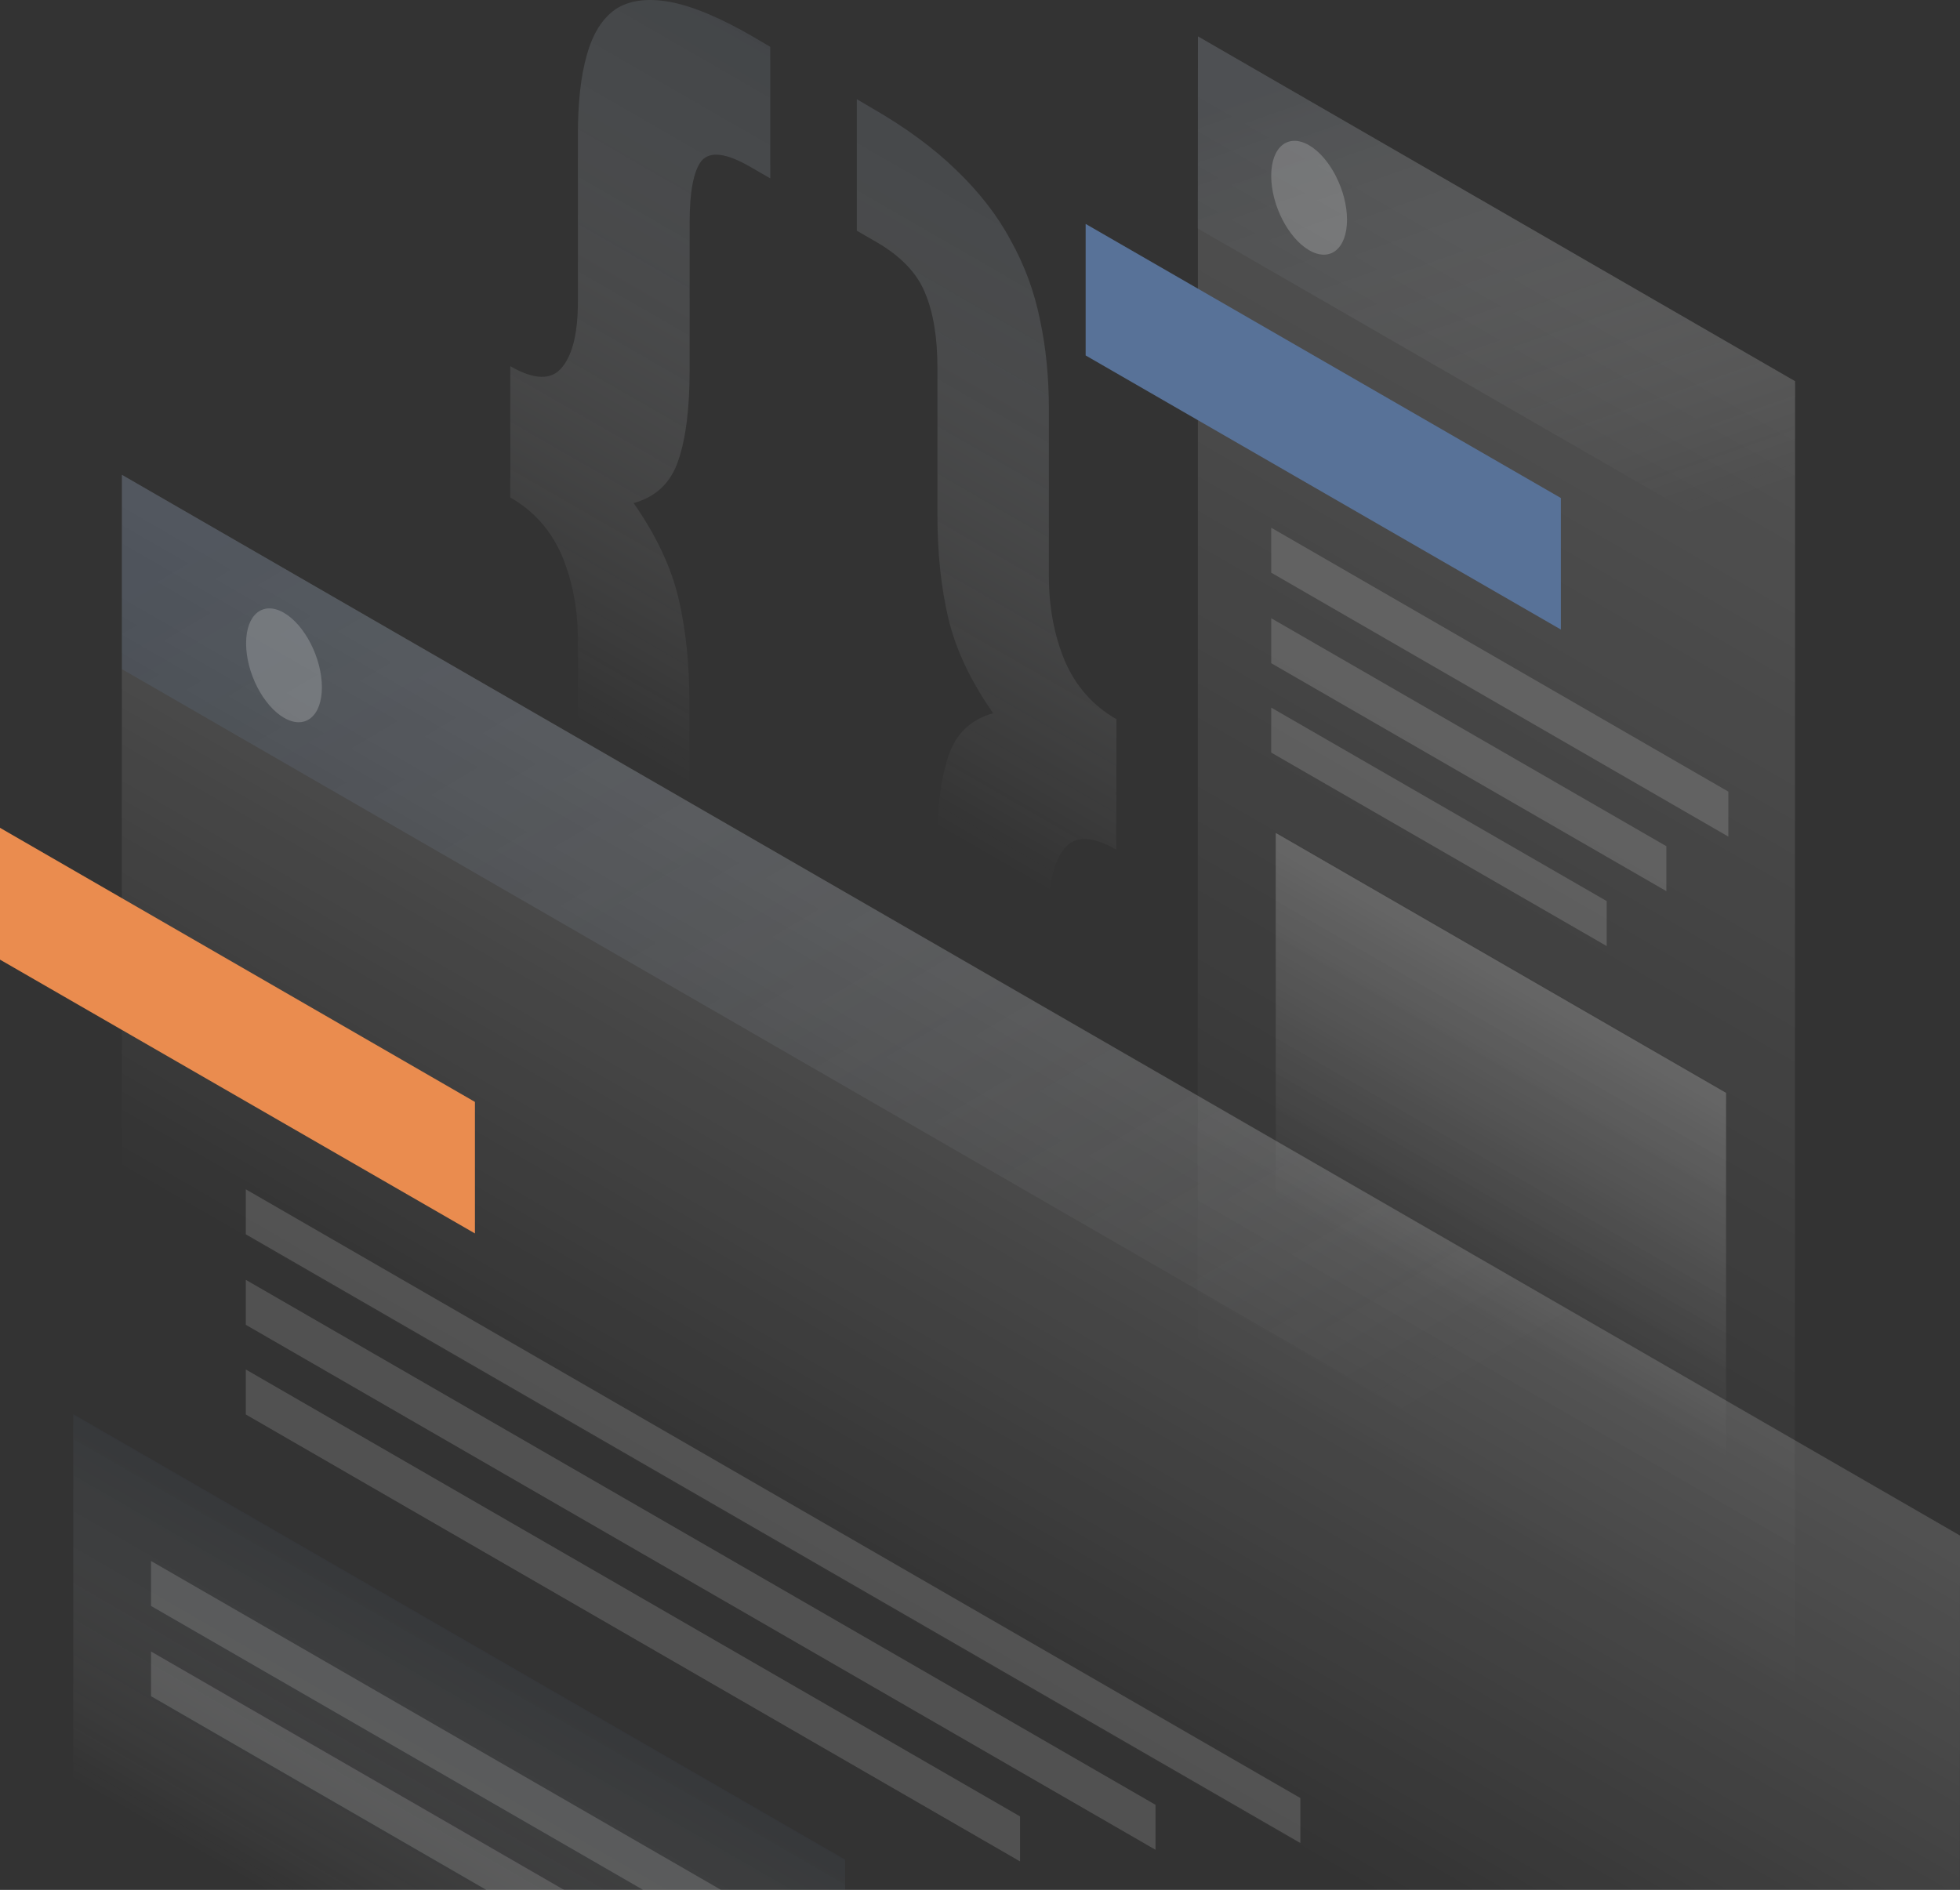
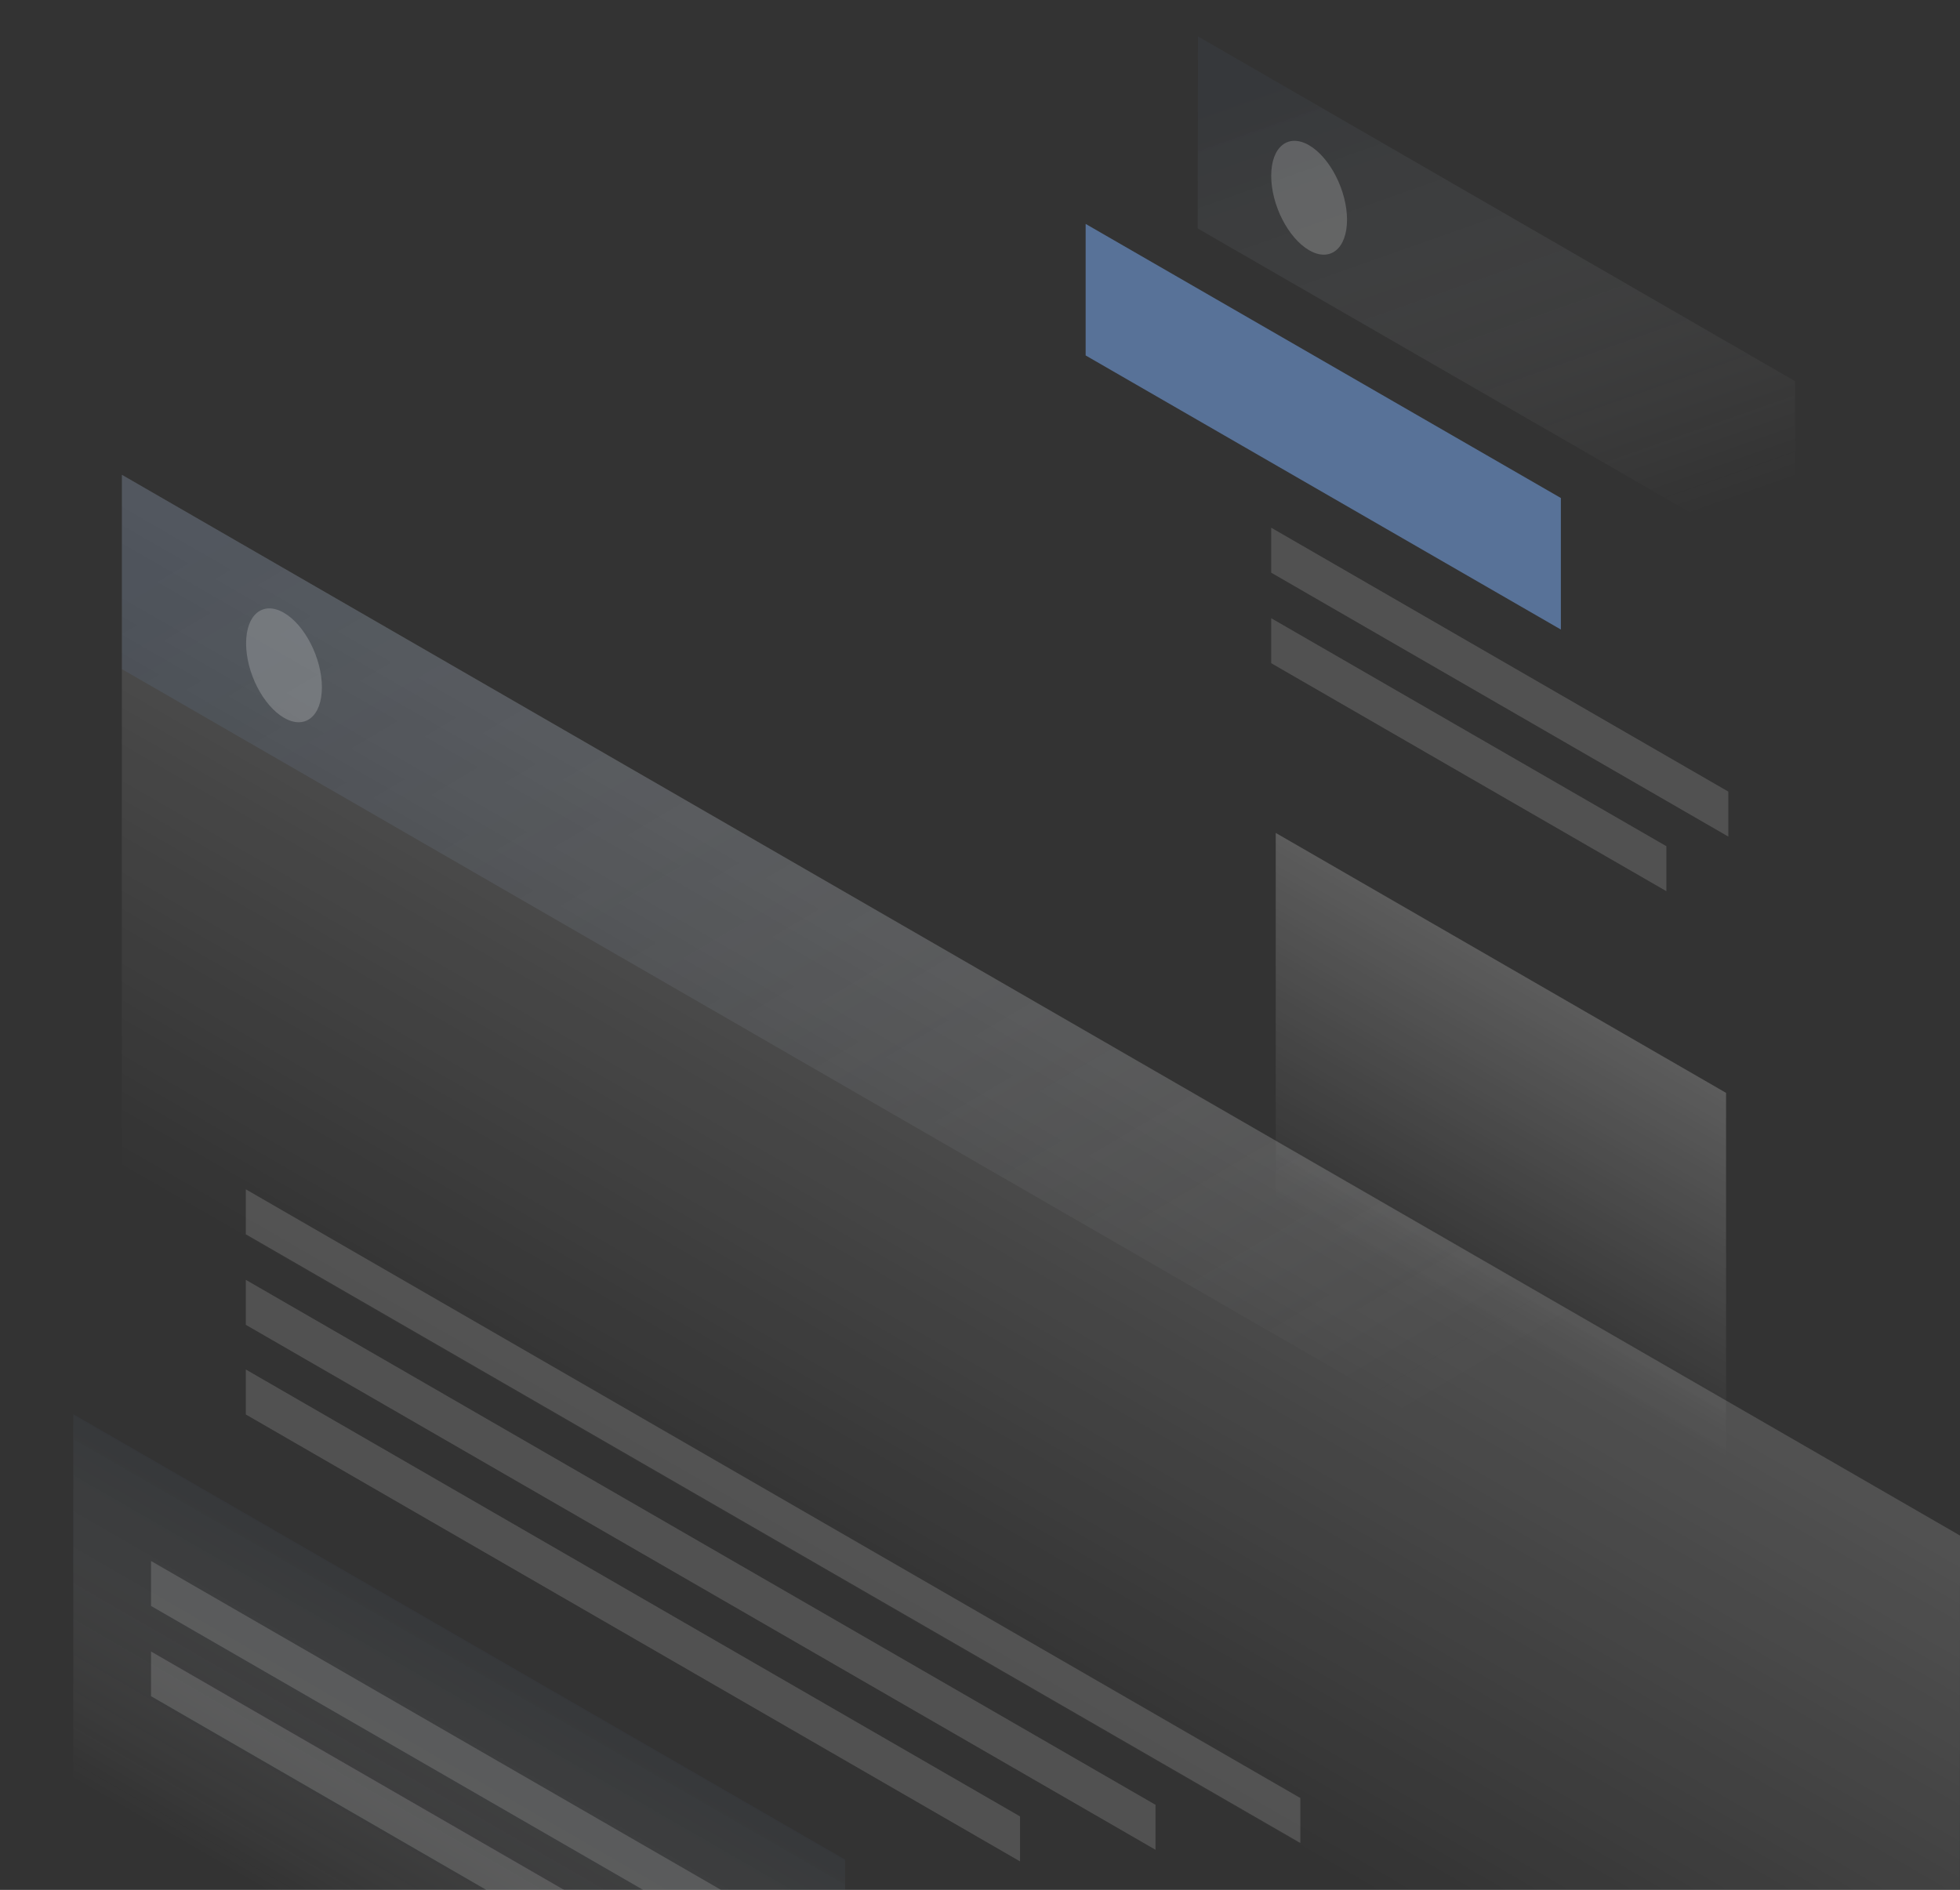
<svg xmlns="http://www.w3.org/2000/svg" width="589" height="568" viewBox="0 0 589 568" fill="none">
  <rect x="0" y="0" width="589" height="568" fill="#333333" stroke="none" />
-   <path opacity="0.4" d="M335.43 255.344C328.204 251.178 323.019 251.093 319.874 255.004C316.644 258.915 315.114 265.546 315.114 274.812V324.969C315.114 334.49 314.264 342.396 312.478 348.687C310.693 355.233 307.718 359.824 303.638 362.544C299.643 365.35 294.202 366.03 287.317 364.755C280.602 363.564 272.186 359.994 262.155 354.213L257.395 351.408V311.877L263.431 315.363C270.656 319.528 275.416 320.038 277.796 317.063C280.347 314.087 281.622 307.967 281.622 298.7V254.494C281.622 242.932 282.727 233.836 285.022 227.205C287.232 220.489 291.737 216.238 298.453 214.368C291.737 204.762 287.232 195.24 285.022 185.974C282.812 176.708 281.707 166.336 281.707 154.775V110.568C281.707 101.302 280.432 93.651 277.881 87.785C275.501 82.004 270.656 76.989 263.516 72.823L257.48 69.338V29.807L262.24 32.612C272.271 38.393 280.687 44.599 287.402 51.145C294.287 57.776 299.728 64.747 303.723 72.228C307.888 79.709 310.863 87.7 312.563 96.286C314.349 104.618 315.199 113.544 315.199 123.065V173.222C315.199 182.489 316.814 190.99 319.959 198.556C323.189 206.122 328.374 212.073 335.515 216.153L335.43 255.344Z" fill="url(#paint0_linear_26_82)" />
-   <path opacity="0.4" d="M153.349 110.058C160.574 114.224 165.759 114.309 168.905 110.398C172.135 106.488 173.665 99.857 173.665 90.591V40.433C173.665 30.912 174.515 23.006 176.3 16.715C178.085 10.169 180.975 5.578 184.971 2.773C189.136 0.053 194.576 -0.627 201.291 0.563C208.177 1.838 216.677 5.408 226.708 11.274L231.468 14.08V53.61L225.433 50.125C218.207 45.959 213.362 45.364 210.812 48.34C208.432 51.4 207.242 57.521 207.242 66.872V111.078C207.242 122.555 206.137 131.736 203.842 138.367C201.631 145.083 197.126 149.334 190.411 151.204C197.126 160.811 201.631 170.332 203.842 179.598C206.052 188.865 207.157 199.236 207.157 210.798V255.004C207.157 264.27 208.347 271.836 210.727 277.702C213.277 283.568 218.122 288.669 225.348 292.749L231.383 296.235V335.766L226.623 332.96C216.592 327.179 208.092 320.888 201.206 314.342C194.491 307.797 189.051 300.826 184.885 293.259C180.89 285.863 178 277.872 176.3 269.371C174.515 261.04 173.665 252.114 173.665 242.592V192.435C173.665 183.169 172.05 174.668 168.905 167.101C165.674 159.535 160.489 153.585 153.349 149.504V110.058Z" fill="url(#paint1_linear_26_82)" />
-   <path opacity="0.15" d="M359.996 10.934L539.442 114.564L539.357 544.81L359.911 441.266L359.996 10.934Z" fill="url(#paint2_linear_26_82)" />
  <path d="M326.249 67.297L469.058 149.674V189.205L326.249 106.828V67.297Z" fill="#587298" />
  <path opacity="0.2" d="M383.373 250.329L518.701 328.455V448.067L383.373 369.941V250.329Z" fill="url(#paint3_linear_26_82)" />
  <path opacity="0.15" d="M382.012 158.6L519.38 237.916V251.433L382.012 172.117V158.6Z" fill="white" />
  <path opacity="0.15" d="M382.012 185.804L500.764 254.324V267.841L382.012 199.321V185.804Z" fill="white" />
-   <path opacity="0.15" d="M382.012 212.668L482.828 270.816V284.333L382.012 226.185V212.668Z" fill="white" />
  <path opacity="0.2" d="M359.996 10.934L539.442 114.564V172.202L359.911 68.658L359.996 10.934Z" fill="url(#paint4_linear_26_82)" />
  <path opacity="0.2" d="M404.794 66.022C404.794 74.778 399.693 78.859 393.403 75.203C387.113 71.548 382.012 61.602 382.012 52.845C382.012 44.089 387.113 40.008 393.403 43.664C399.693 47.319 404.794 57.351 404.794 66.022Z" fill="white" />
  <path opacity="0.15" d="M36.637 142.703L589 461.499L588.915 892L36.552 573.205L36.637 142.703Z" fill="url(#paint5_linear_26_82)" />
-   <path d="M0 248.798L142.723 331.175V370.705L0 288.414V248.798Z" fill="#EA8C4F" />
  <path opacity="0.15" d="M73.869 357.444L390.768 540.39V553.907L73.869 370.961V357.444Z" fill="white" />
  <path opacity="0.15" d="M73.869 384.648L347.245 542.43V555.947L73.869 398.165V384.648Z" fill="white" />
  <path opacity="0.15" d="M73.869 411.596L306.528 545.915V559.432L73.869 425.113V411.596Z" fill="white" />
  <path opacity="0.2" d="M22.016 425.029L253.995 558.923V678.535L22.016 544.556V425.029Z" fill="url(#paint6_linear_26_82)" />
-   <path opacity="0.15" d="M45.392 469.15L229.683 575.5V589.017L45.392 482.667V469.15Z" fill="white" />
+   <path opacity="0.15" d="M45.392 469.15L229.683 575.5V589.017L45.392 482.667Z" fill="white" />
  <path opacity="0.15" d="M45.392 496.354L192.961 581.536V595.053L45.392 509.785V496.354Z" fill="white" />
  <path opacity="0.2" d="M36.637 142.703L588.235 461.159V519.477L36.637 201.106V142.703Z" fill="url(#paint7_linear_26_82)" />
  <path opacity="0.2" d="M96.736 206.547C96.736 215.304 91.635 219.384 85.345 215.729C79.055 212.073 73.954 202.127 73.954 193.37C73.954 184.614 79.055 180.534 85.345 184.189C91.635 187.845 96.736 197.876 96.736 206.547Z" fill="white" />
  <defs>
    <linearGradient id="paint0_linear_26_82" x1="384.36" y1="17.876" x2="245.12" y2="259.239" gradientUnits="userSpaceOnUse">
      <stop stop-color="#424C57" />
      <stop offset="0.903" stop-color="white" stop-opacity="0" />
    </linearGradient>
    <linearGradient id="paint1_linear_26_82" x1="303.984" y1="1.512" x2="164.727" y2="242.845" gradientUnits="userSpaceOnUse">
      <stop stop-color="#414B56" />
      <stop offset="0.903" stop-color="white" stop-opacity="0" />
    </linearGradient>
    <linearGradient id="paint2_linear_26_82" x1="542.816" y1="116.519" x2="371.208" y2="413.807" gradientUnits="userSpaceOnUse">
      <stop stop-color="white" />
      <stop offset="1" stop-color="white" stop-opacity="0" />
    </linearGradient>
    <linearGradient id="paint3_linear_26_82" x1="476.95" y1="304.285" x2="429.254" y2="386.909" gradientUnits="userSpaceOnUse">
      <stop stop-color="white" />
      <stop offset="1" stop-color="white" stop-opacity="0" />
    </linearGradient>
    <linearGradient id="paint4_linear_26_82" x1="421.521" y1="11.828" x2="476.243" y2="166.739" gradientUnits="userSpaceOnUse">
      <stop stop-color="#424C58" />
      <stop offset="1" stop-color="white" stop-opacity="0" />
    </linearGradient>
    <linearGradient id="paint5_linear_26_82" x1="405.97" y1="355.856" x2="315.072" y2="513.362" gradientUnits="userSpaceOnUse">
      <stop stop-color="white" />
      <stop offset="1" stop-color="white" stop-opacity="0" />
    </linearGradient>
    <linearGradient id="paint6_linear_26_82" x1="163.887" y1="506.882" x2="116.192" y2="589.507" gradientUnits="userSpaceOnUse">
      <stop stop-color="#434D58" />
      <stop offset="1" stop-color="white" stop-opacity="0" />
    </linearGradient>
    <linearGradient id="paint7_linear_26_82" x1="173.501" y1="95.714" x2="382.973" y2="450.519" gradientUnits="userSpaceOnUse">
      <stop stop-color="#546F94" />
      <stop offset="1" stop-color="white" stop-opacity="0" />
    </linearGradient>
  </defs>
</svg>